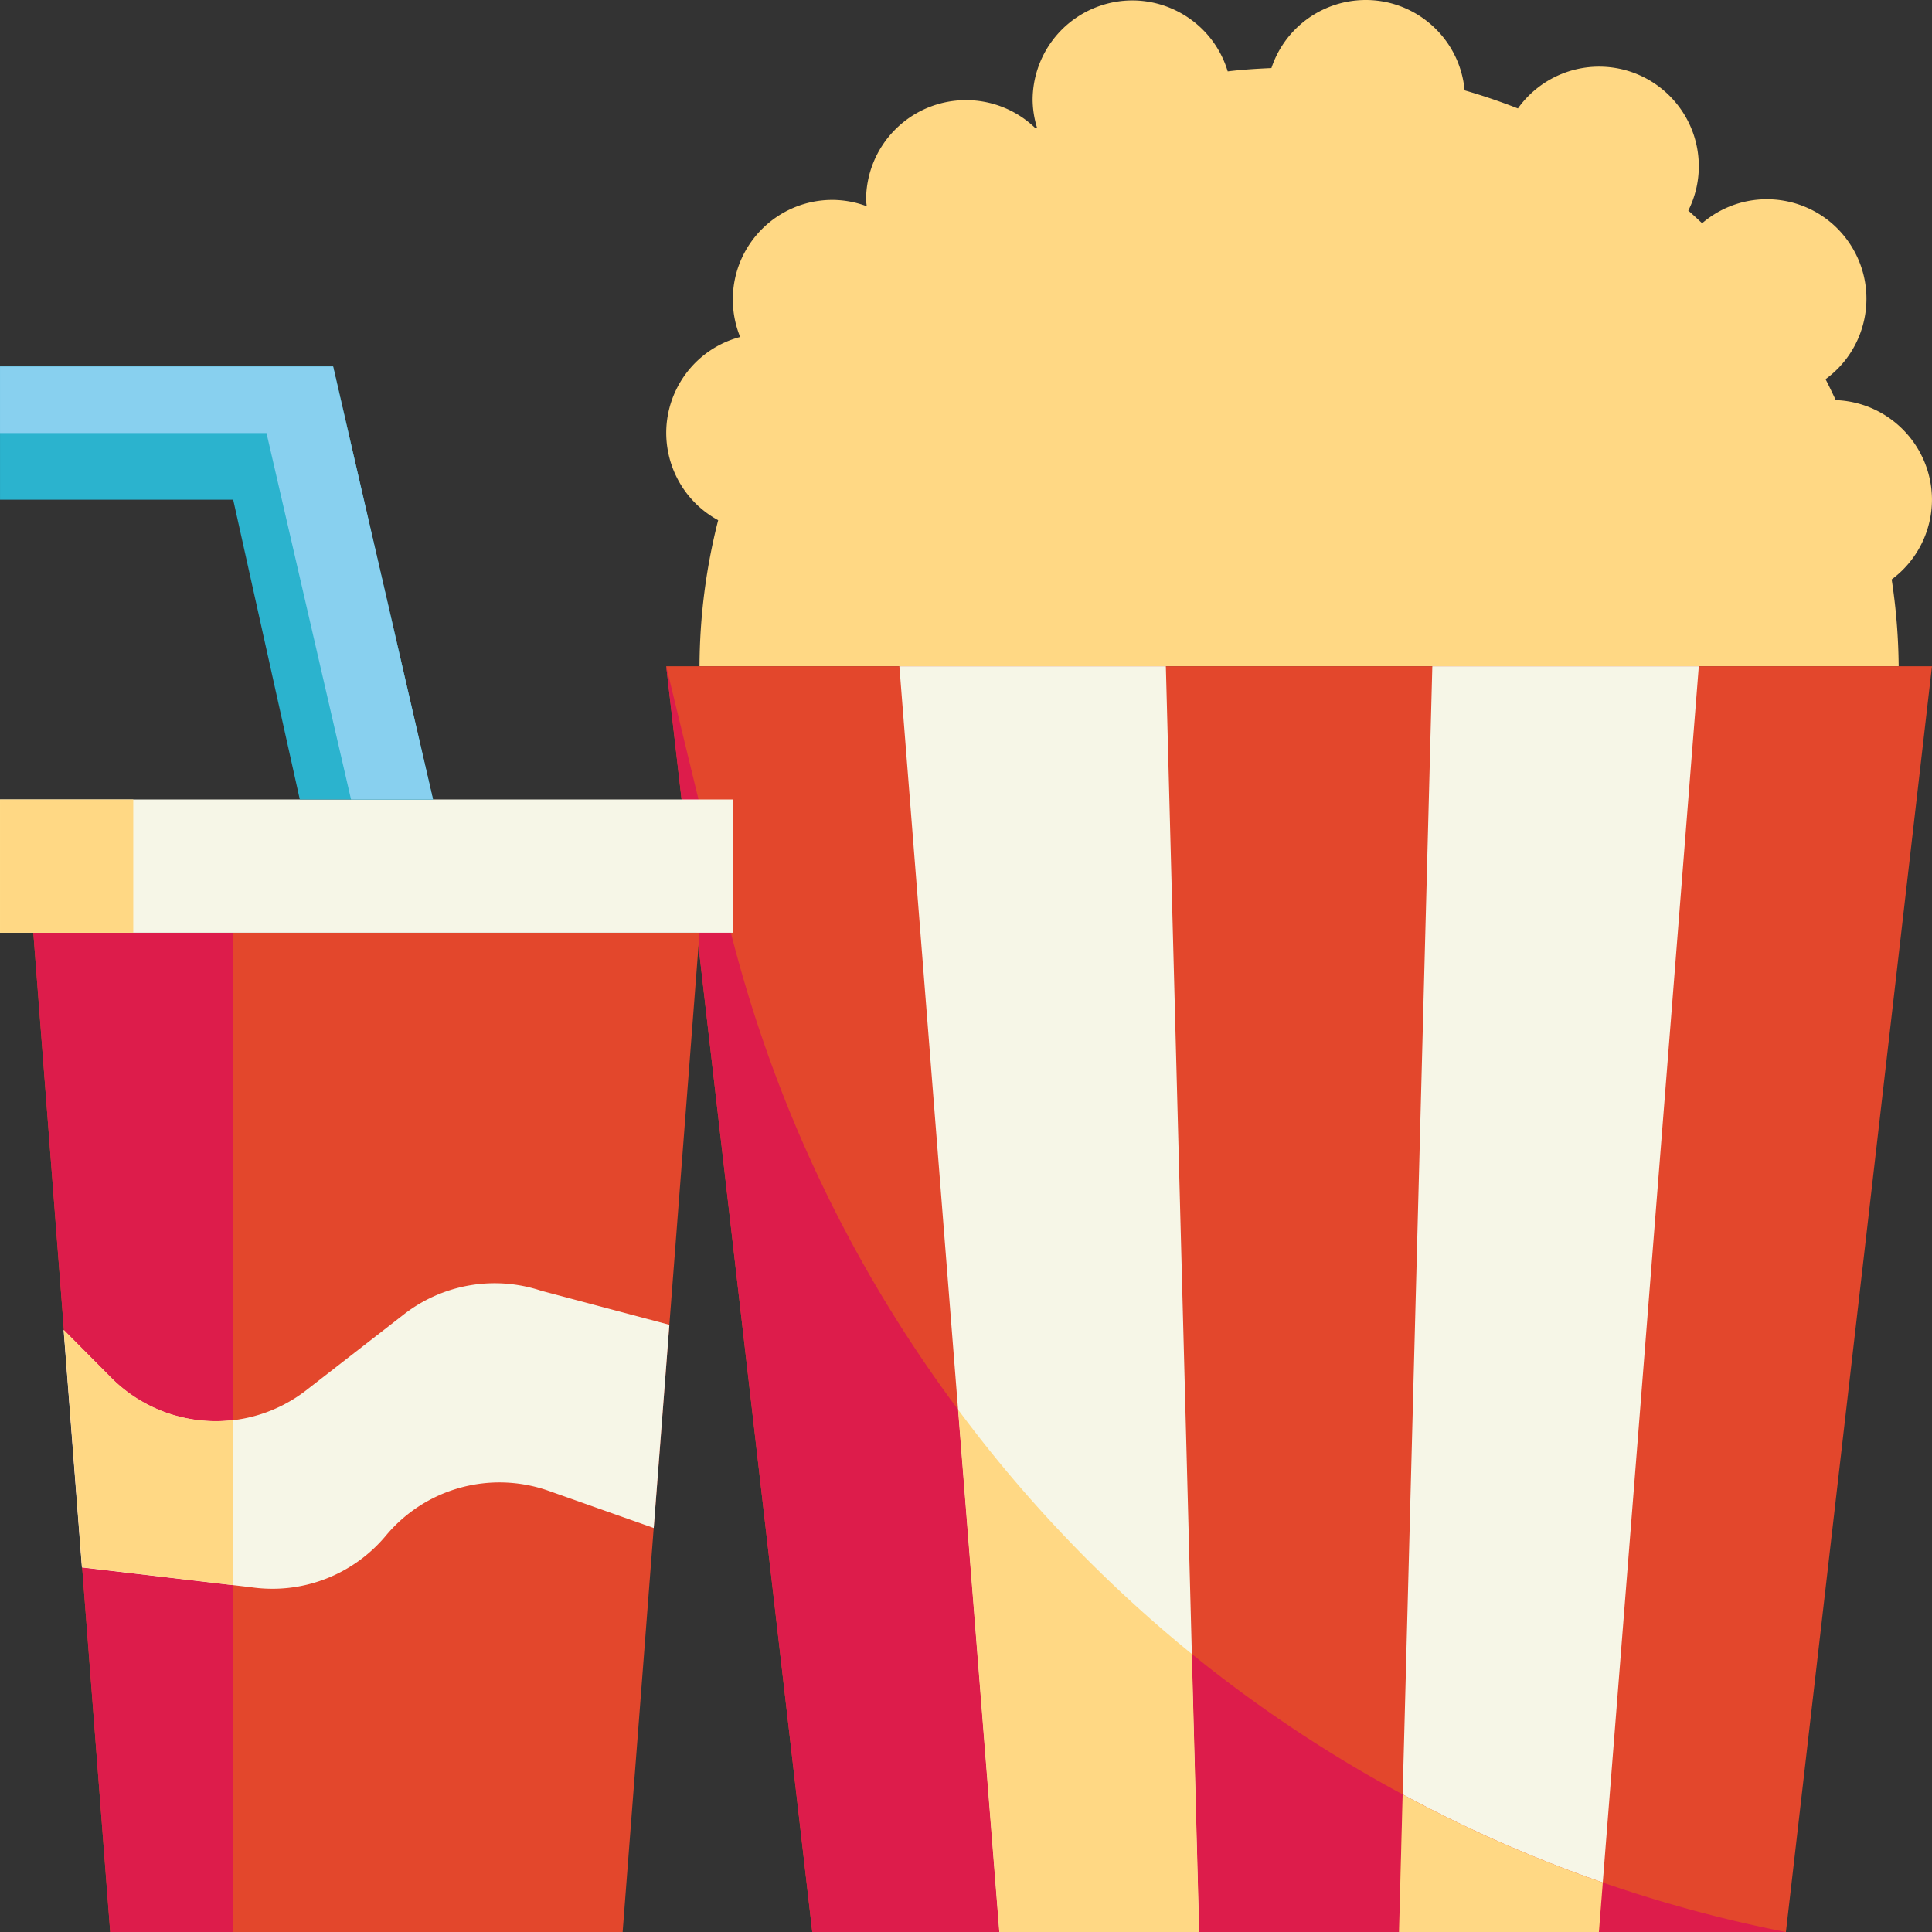
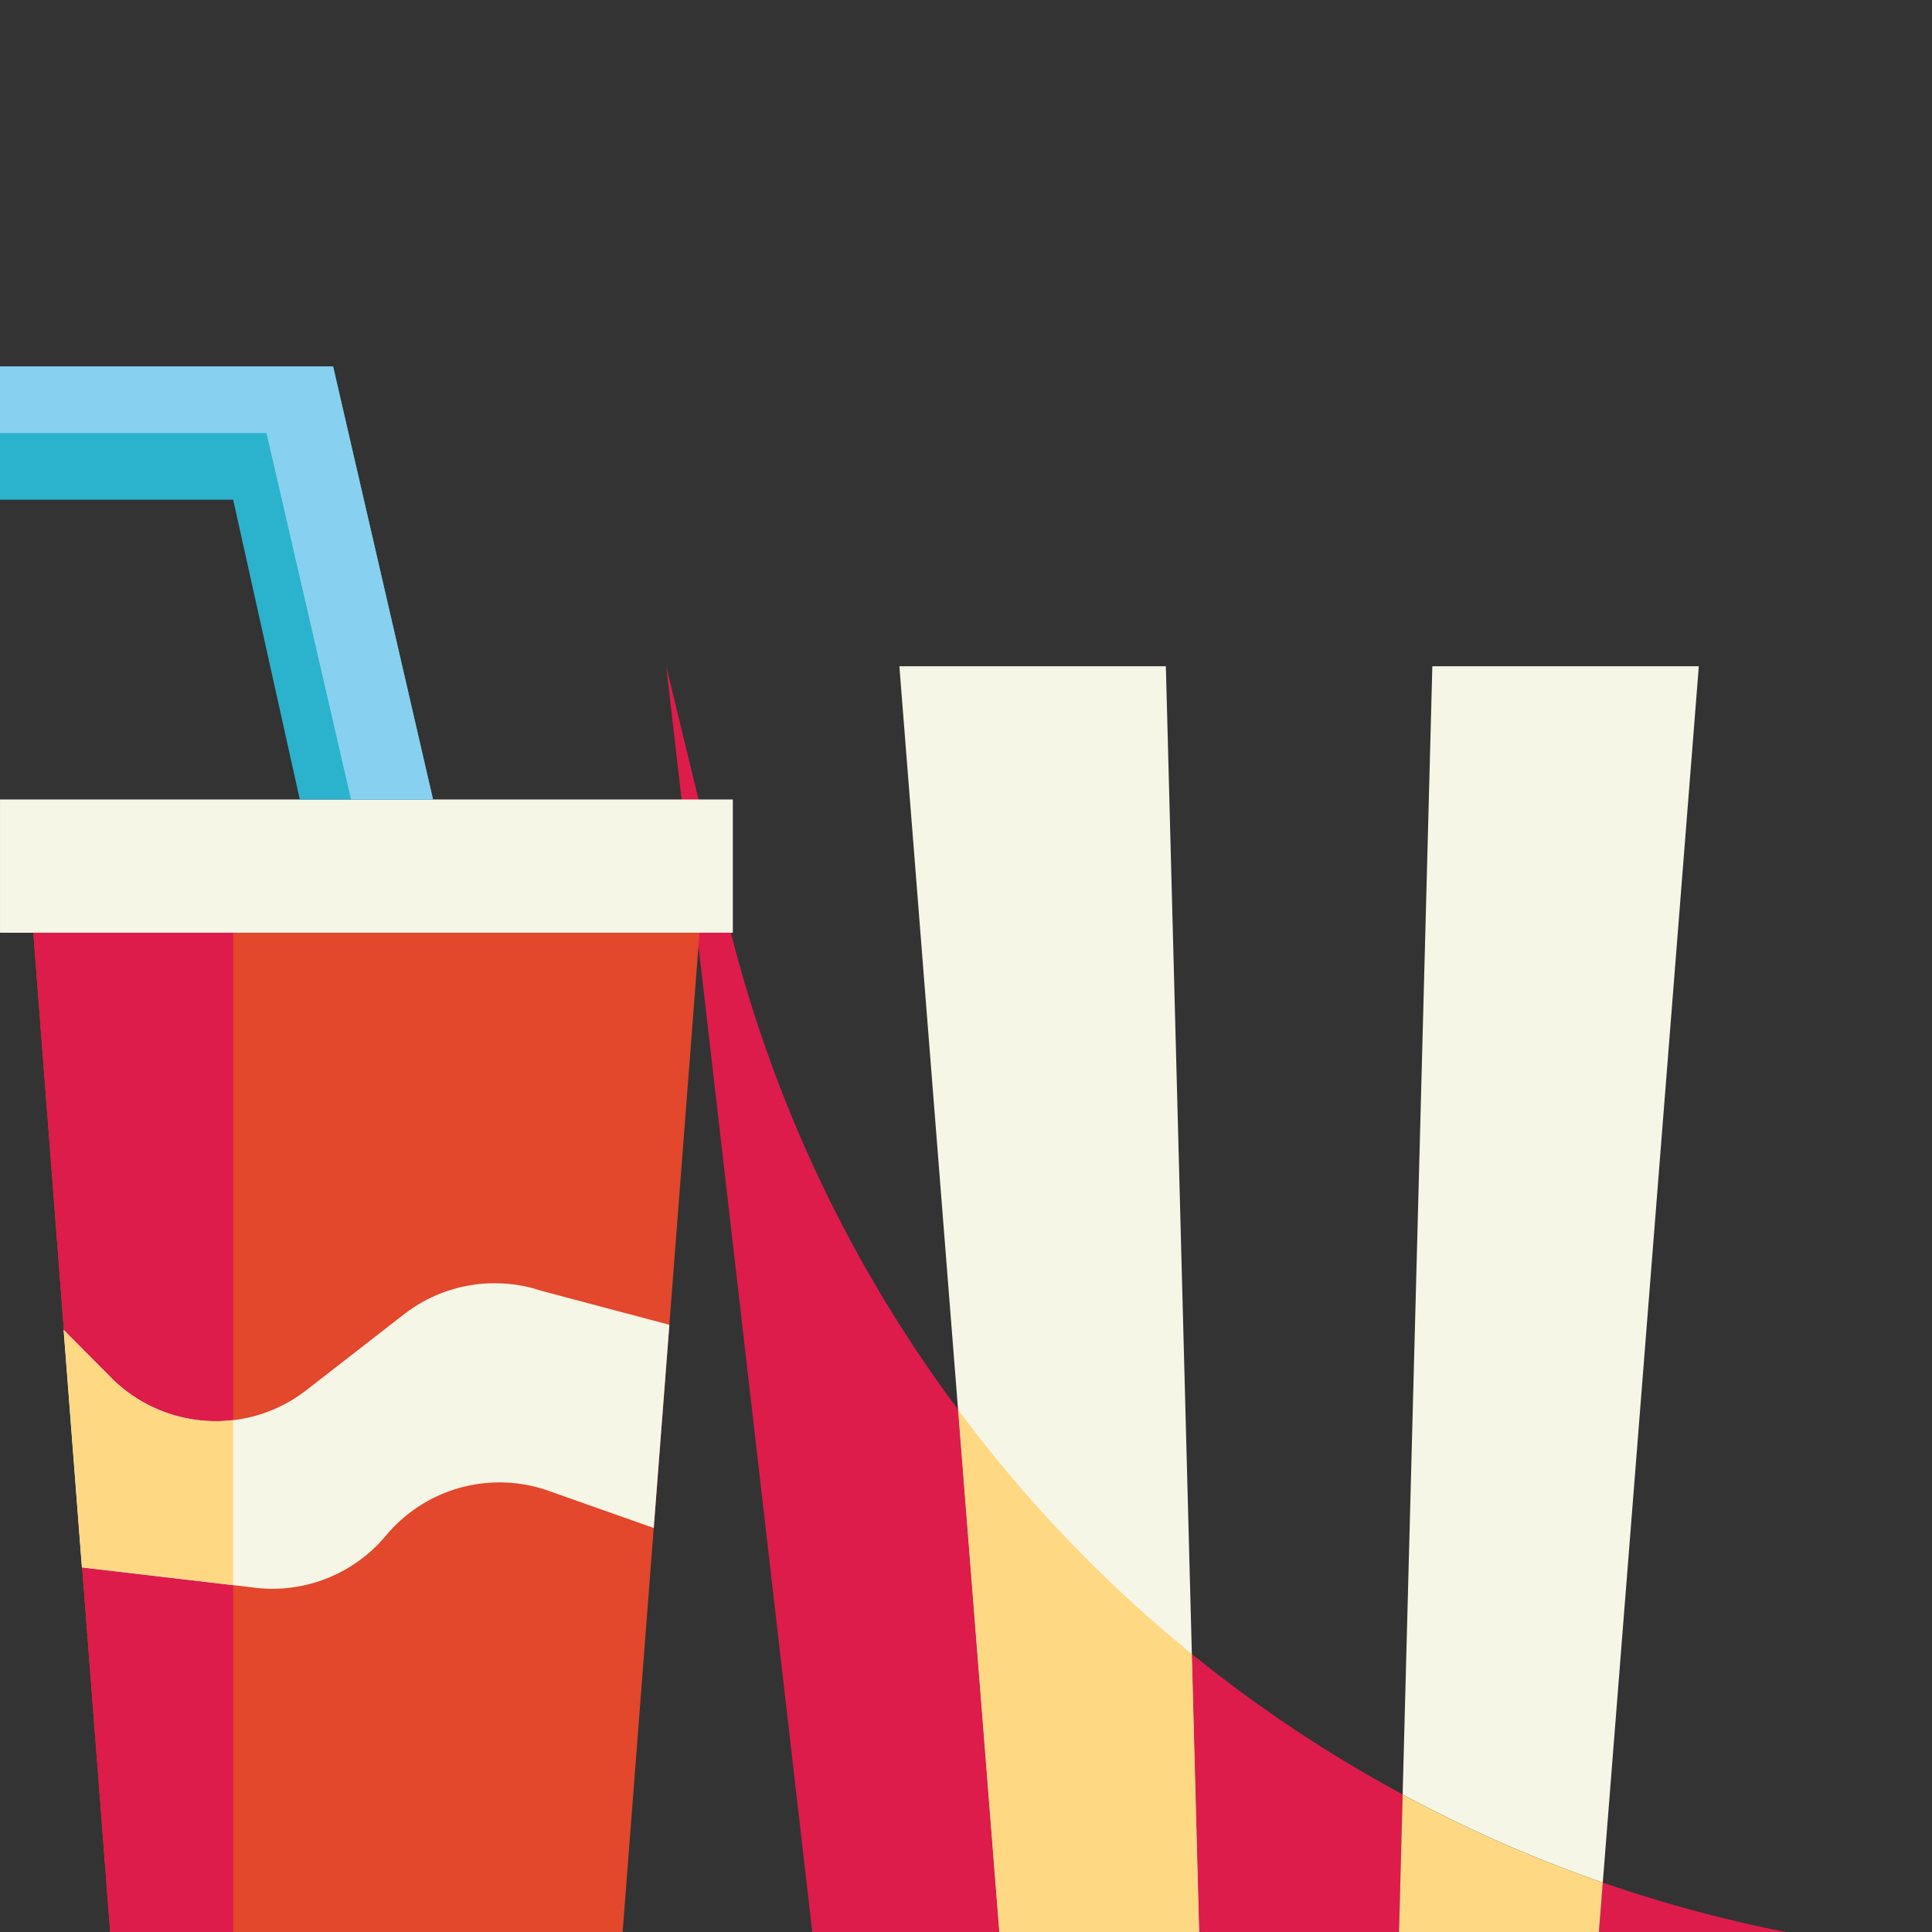
<svg xmlns="http://www.w3.org/2000/svg" width="512" height="512" x="0" y="0" viewBox="0 0 464.009 464.009" style="enable-background:new 0 0 512 512" xml:space="preserve">
  <rect x="0" y="0" width="464.009" height="464.009" fill="#333333" stroke="none" />
  <g>
-     <path d="M464.004 120.009c-.038-12.879-10.234-23.431-23.104-23.912-.8-1.672-1.6-3.392-2.456-5.024 10.667-7.778 13.009-22.731 5.23-33.398-7.778-10.667-22.731-13.009-33.398-5.23-.506.369-.997.757-1.472 1.165-1.112-1.008-2.184-2.056-3.328-3.024a23.734 23.734 0 0 0 2.528-10.576c.03-13.228-10.67-23.976-23.898-24.006a23.952 23.952 0 0 0-19.55 10.038 146.438 146.438 0 0 0-12.8-4.344C350.563 8.575 338.958-1.094 325.837.1a23.856 23.856 0 0 0-20.481 16.245c-3.528.16-7.04.368-10.496.8-3.811-12.658-17.161-19.831-29.82-16.02a23.936 23.936 0 0 0-17.036 22.884 23.66 23.66 0 0 0 1.048 6.64l-.344.168c-9.518-9.225-24.712-8.989-33.937.529a24.003 24.003 0 0 0-6.767 16.663c0 .52.12 1.008.152 1.52a23.754 23.754 0 0 0-8.152-1.52c-13.211-.045-23.956 10.628-24.001 23.839a23.917 23.917 0 0 0 1.761 9.089c-12.729 3.365-20.32 16.413-16.954 29.142a23.84 23.84 0 0 0 11.674 14.858 143.92 143.92 0 0 0-4.48 35.072h288a144.53 144.53 0 0 0-1.68-20.848 23.864 23.864 0 0 0 9.68-19.152z" style="" fill="#FFD884" data-original="#ffd884" />
-     <path d="M428.924 464.009h-233.84l-35.08-304h304l-35.08 304z" style="" fill="#E3472C" data-original="#e3472c" />
    <path d="m288.004 464.009-8-304h-64l24 304h48z" style="" fill="#F6F6E7" data-original="#f6f6e7" />
    <path d="m286.244 397.233 1.76 66.776h48l.872-33.048a325.403 325.403 0 0 1-50.632-33.728zM174.812 221.097l-14.808-61.088 35.08 304h44.92L230.1 338.545a324.983 324.983 0 0 1-55.288-117.448zM384.94 452.129l-.936 11.88h44.92a326.86 326.86 0 0 1-43.984-11.88z" style="" fill="#DD1C4B" data-original="#dd1c4b" />
    <path d="m230.1 338.545 9.904 125.464h48l-1.76-66.776a326.018 326.018 0 0 1-56.144-58.688z" style="" fill="#FFD884" data-original="#ffd884" />
    <path d="M408.004 160.009h-64l-7.128 270.952a325.028 325.028 0 0 0 48.064 21.168l23.064-292.12z" style="" fill="#F6F6E7" data-original="#f6f6e7" />
    <path d="m336.876 430.961-.872 33.048h48l.936-11.88a325.284 325.284 0 0 1-48.064-21.168z" style="" fill="#FFD884" data-original="#ffd884" />
    <path d="m168.004 224.009-18.464 240H26.468l-18.464-240" style="" fill="#E3472C" data-original="#e3472c" />
    <path d="m8.004 224.009 18.464 240h29.536v-240h-48z" style="" fill="#DD1C4B" data-original="#dd1c4b" />
    <path d="M.004 192.009h176v32h-176v-32z" style="" fill="#F6F6E7" data-original="#f6f6e7" />
-     <path d="M.004 192.009h32v32h-32v-32z" style="" fill="#FFD884" data-original="#ffd884" />
    <path d="M130.028 310.017a35.514 35.514 0 0 0-33.024 5.656l-23.4 18.184c-14.231 11.067-34.497 9.711-47.128-3.152l-11.2-11.28 4.392 57.024 40.656 4.76a35.494 35.494 0 0 0 32.36-12.4 35.504 35.504 0 0 1 39.12-10.744l25.208 8.912 3.752-48.8-30.736-8.16z" style="" fill="#F6F6E7" data-original="#f6f6e7" />
    <path d="m104.004 192.009-24-104h-80v32h56l16 72h32z" style="" fill="#2BB3CE" data-original="#2bb3ce" />
    <path d="m64.004 104.009 20.304 88h19.696l-24-104h-80v16h64z" style="" fill="#88D0EF" data-original="#88d0ef" />
    <path d="M56.004 341.073a35.432 35.432 0 0 1-29.496-10.4l-11.2-11.28 4.392 57.024 36.304 4.28v-39.624z" style="" fill="#FFD884" data-original="#ffd884" />
  </g>
</svg>